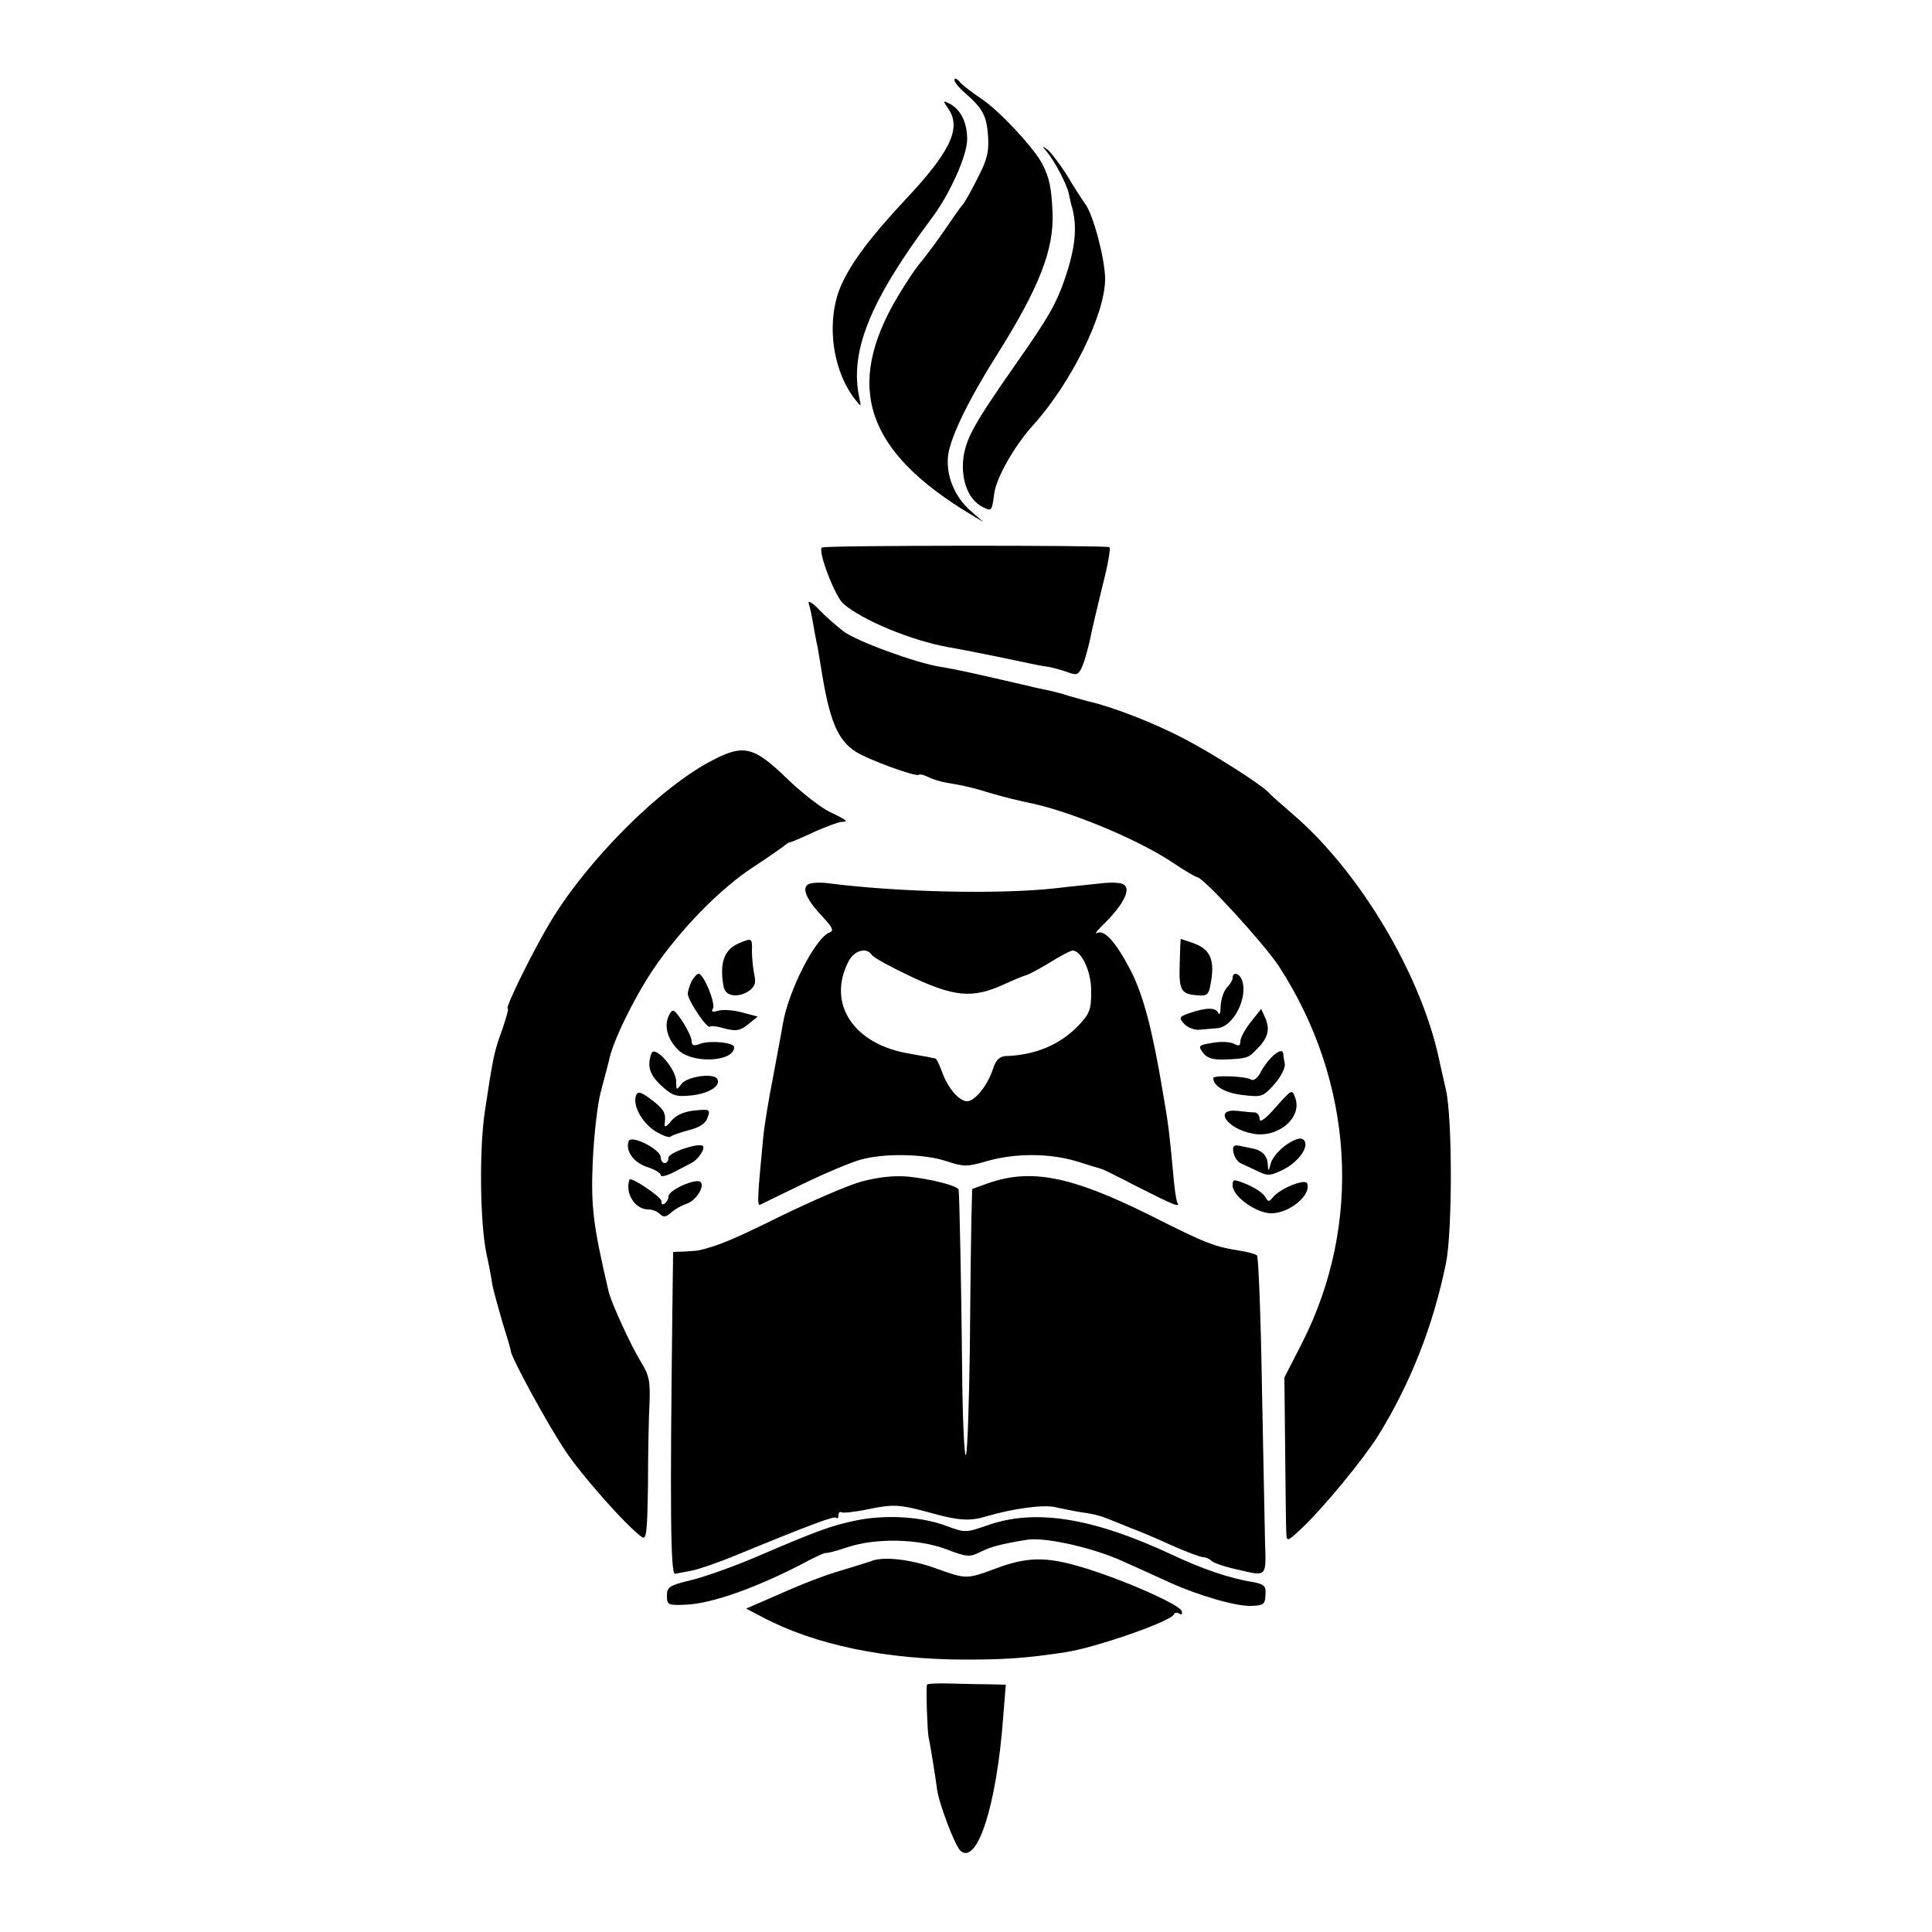
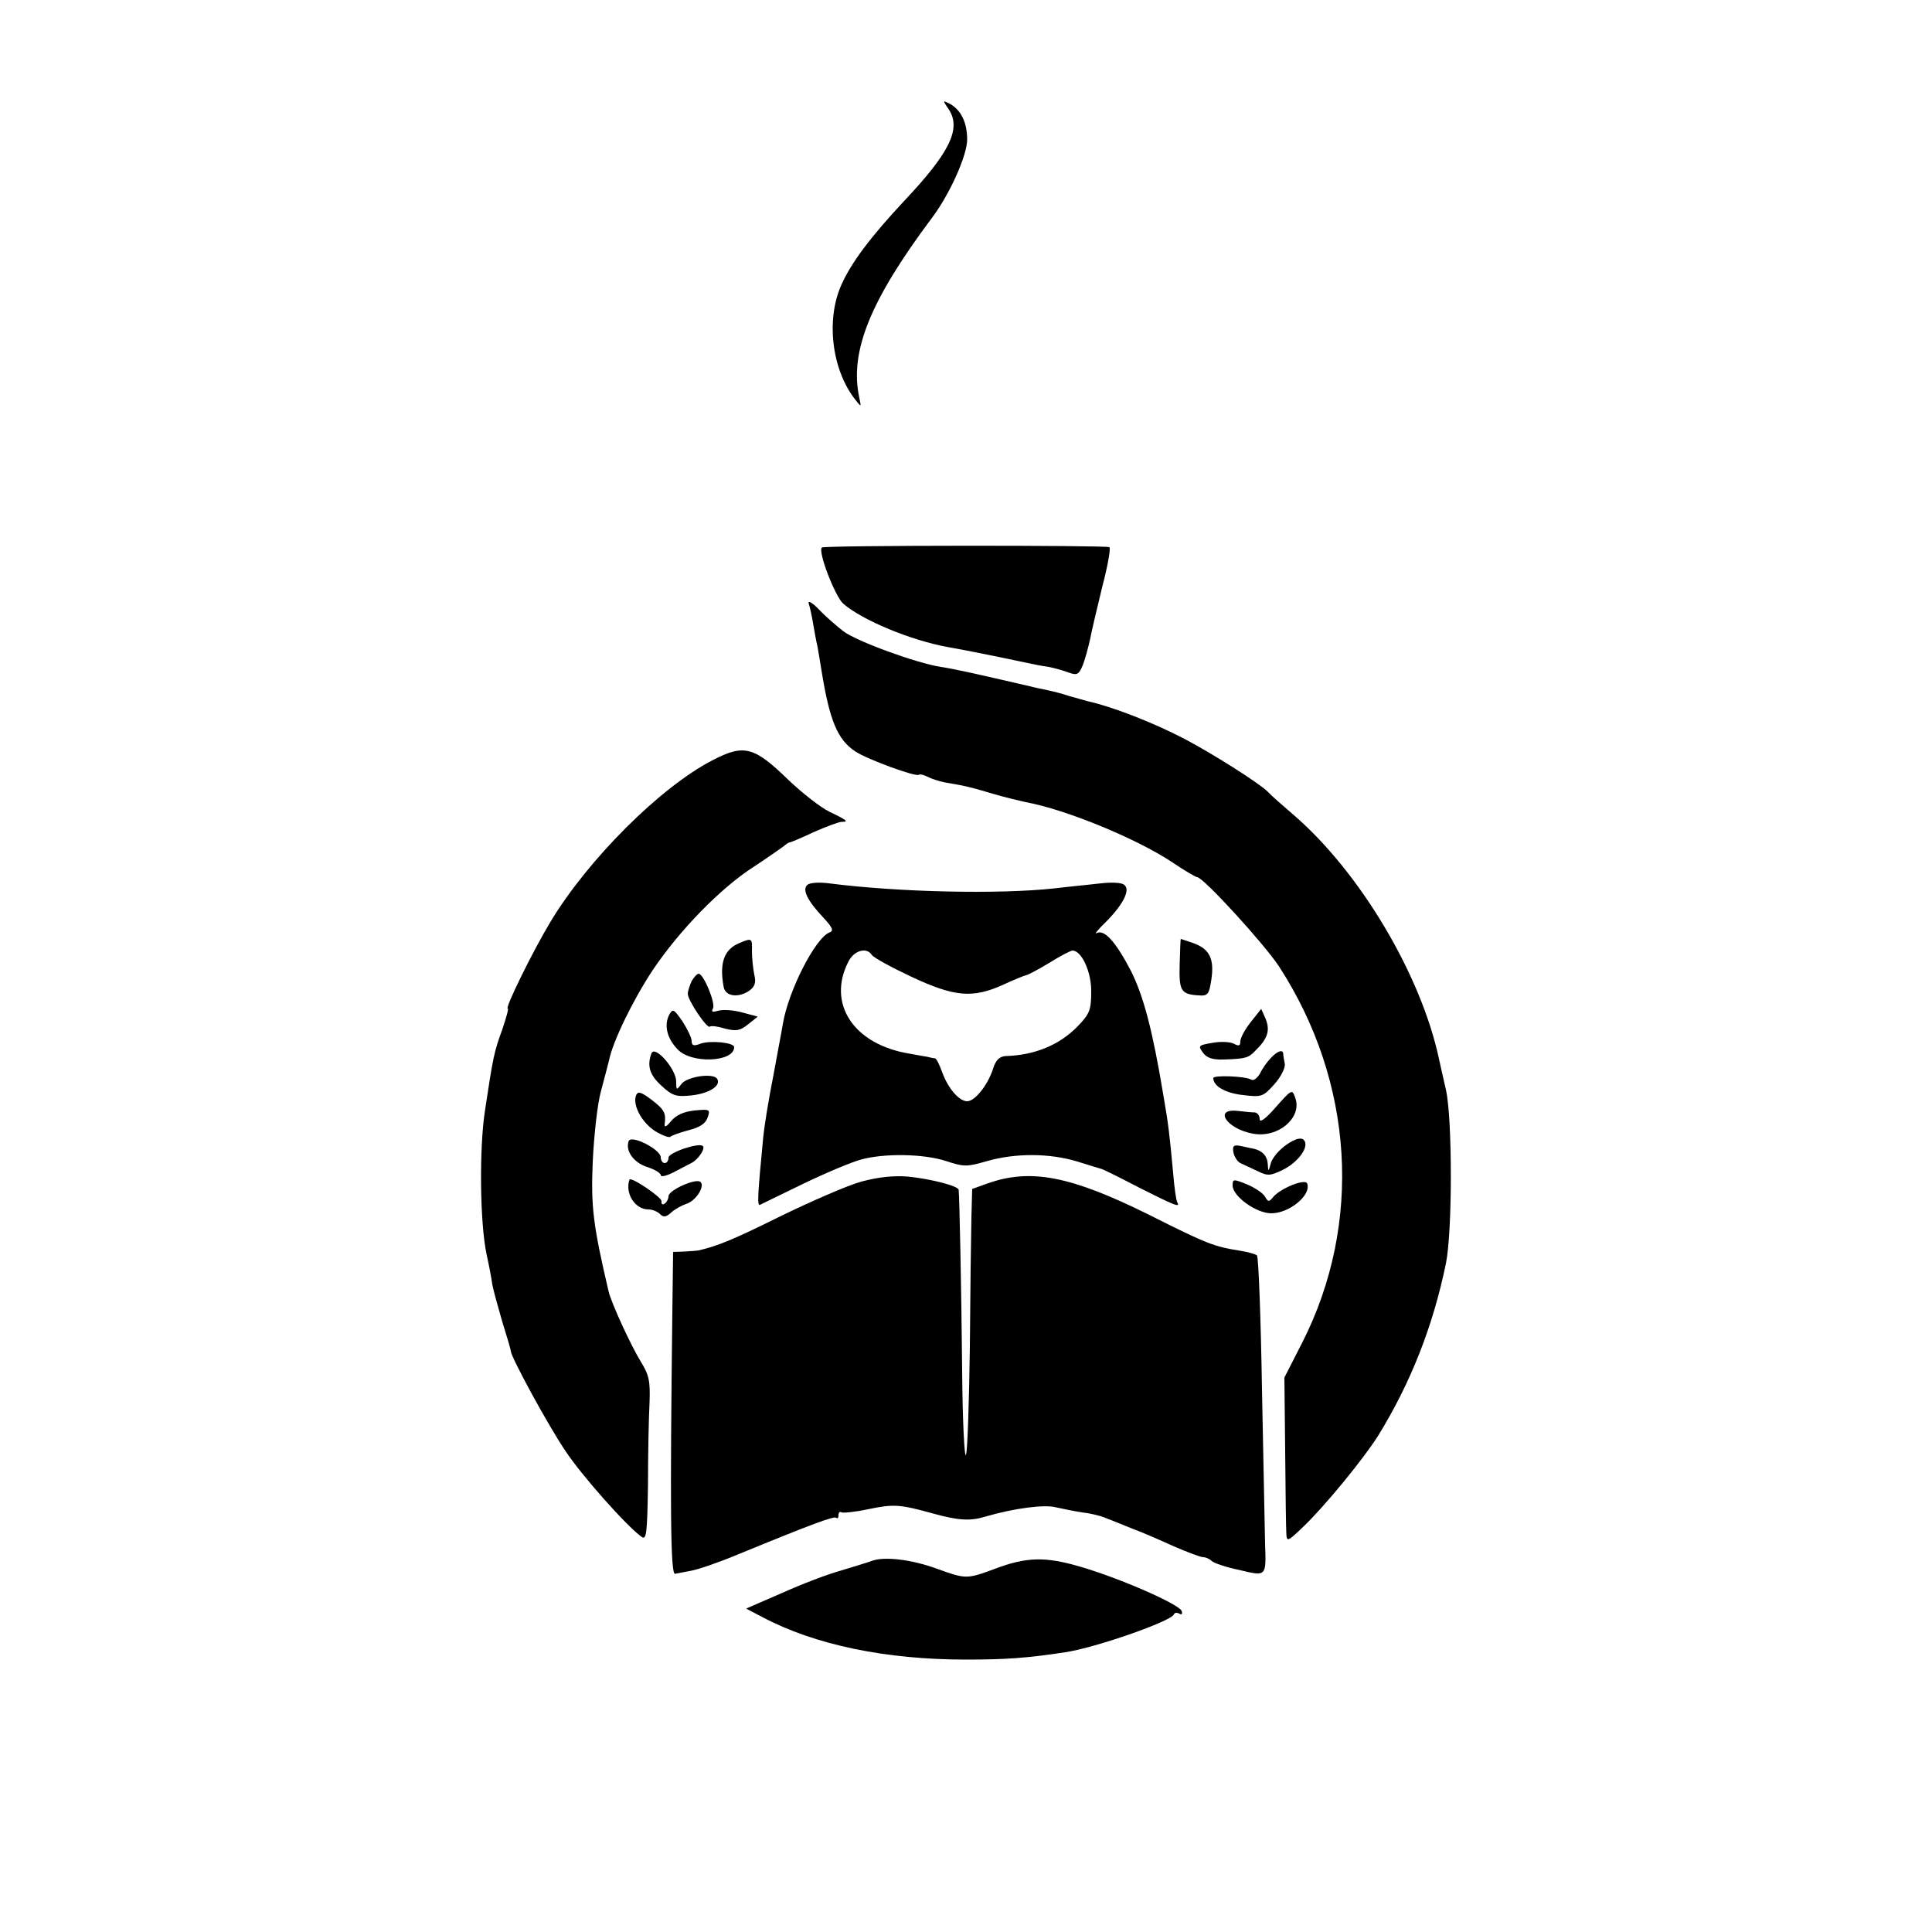
<svg xmlns="http://www.w3.org/2000/svg" version="1.0" width="500pt" height="500pt" viewBox="0 0 500 500" preserveAspectRatio="xMidYMid meet">
  <g transform="translate(0,500) scale(0.1,-0.1)" fill="#000000" stroke="none">
-     <path d="M2470 4793 c0 -5 12 -21 28 -34 45 -40 55 -57 59 -110 3 -42 -2 -62 -28 -112 -17 -34 -34 -64 -38 -67 -3 -3 -23 -31 -44 -62 -21 -31 -49 -68 -61 -83 -13 -14 -41 -56 -63 -93 -139 -234 -82 -401 192 -565 l30 -18 -32 28 c-44 38 -66 95 -59 147 8 49 52 140 125 256 111 176 149 275 145 370 -3 66 -8 89 -27 127 -24 43 -110 136 -158 168 -24 16 -50 36 -56 44 -7 8 -13 10 -13 4z" />
    <path d="M2456 4716 c32 -50 1 -112 -116 -236 -85 -91 -136 -158 -162 -216 -41 -90 -26 -221 36 -299 15 -19 15 -19 10 5 -26 119 27 251 187 465 47 62 92 163 92 204 0 44 -16 76 -44 92 -20 10 -20 10 -3 -15z" />
-     <path d="M2711 4605 c20 -25 49 -80 55 -106 2 -10 6 -29 10 -41 12 -51 6 -103 -21 -182 -22 -63 -43 -100 -124 -215 -111 -159 -131 -195 -138 -248 -6 -56 13 -105 48 -124 25 -13 26 -13 32 33 5 41 52 124 101 178 99 110 186 287 186 378 0 49 -29 161 -50 192 -10 14 -32 48 -49 77 -18 28 -40 57 -49 65 -16 12 -16 11 -1 -7z" />
    <path d="M2127 3583 c-11 -10 34 -126 55 -145 49 -43 177 -96 273 -113 41 -7 140 -27 205 -41 14 -3 38 -8 54 -10 16 -3 40 -10 53 -15 20 -7 25 -5 35 19 6 15 14 45 19 67 4 22 19 84 32 138 14 53 22 99 18 101 -9 5 -739 5 -744 -1z" />
    <path d="M2093 3438 c3 -9 8 -32 11 -50 3 -18 8 -46 12 -63 3 -16 7 -43 10 -60 21 -131 42 -180 88 -210 30 -20 158 -67 164 -60 3 2 12 0 22 -5 9 -5 30 -12 46 -15 54 -9 69 -13 126 -30 31 -9 69 -18 83 -21 103 -19 284 -93 378 -155 32 -22 62 -39 65 -39 16 0 173 -172 212 -231 194 -299 217 -665 60 -974 l-46 -90 2 -190 c1 -104 2 -201 3 -213 1 -23 3 -22 42 15 54 51 157 176 196 238 83 135 141 280 175 445 17 83 17 375 0 450 -7 30 -15 66 -18 80 -47 219 -205 483 -375 630 -29 25 -60 52 -68 61 -23 23 -147 101 -216 137 -80 42 -189 84 -249 97 -10 3 -33 9 -50 14 -17 6 -42 12 -56 15 -14 3 -34 7 -45 10 -138 32 -196 45 -230 50 -64 10 -217 66 -252 92 -18 14 -47 39 -64 57 -17 18 -29 24 -26 15z" />
    <path d="M1845 3033 c-135 -69 -323 -257 -420 -418 -46 -76 -119 -225 -111 -225 3 0 -4 -24 -14 -54 -21 -57 -24 -71 -45 -211 -15 -98 -13 -288 4 -370 6 -27 13 -63 15 -79 3 -16 15 -59 26 -97 12 -38 22 -72 22 -76 1 -16 97 -193 142 -259 41 -62 157 -193 196 -221 13 -10 15 7 17 135 0 81 2 176 4 212 2 55 -1 71 -22 105 -26 42 -77 153 -84 183 -40 171 -46 219 -41 335 3 67 12 149 21 182 9 33 18 69 21 80 9 48 62 157 113 234 69 103 176 213 262 268 35 23 69 47 76 52 7 6 14 11 17 11 3 0 31 12 63 27 32 14 64 26 71 26 19 0 15 4 -31 26 -23 11 -70 48 -105 81 -90 88 -116 95 -197 53z" />
    <path d="M2091 2711 c-17 -11 -2 -42 41 -87 23 -25 26 -33 15 -37 -37 -14 -107 -152 -121 -237 -3 -19 -15 -80 -25 -136 -11 -55 -23 -127 -26 -160 -14 -145 -16 -176 -8 -172 4 2 55 27 113 55 58 28 125 56 148 62 61 17 164 15 221 -4 46 -15 53 -15 105 0 73 21 162 21 234 -1 31 -10 59 -18 62 -19 3 0 47 -22 97 -48 93 -47 108 -53 100 -39 -3 4 -8 39 -11 77 -10 107 -12 124 -26 205 -27 162 -50 251 -83 317 -39 75 -69 109 -89 98 -7 -4 4 10 26 31 45 46 63 84 44 95 -7 5 -33 6 -58 3 -25 -3 -79 -8 -120 -13 -146 -16 -406 -10 -585 13 -22 3 -46 2 -54 -3z m165 -182 c4 -7 50 -32 103 -57 111 -52 158 -56 236 -21 28 13 55 24 60 25 6 1 34 16 62 33 27 17 54 31 59 31 24 -1 49 -57 48 -107 0 -46 -4 -57 -34 -88 -47 -49 -112 -76 -187 -78 -16 -1 -26 -10 -33 -33 -14 -43 -47 -84 -67 -84 -21 0 -50 34 -65 76 -7 19 -14 34 -18 35 -3 0 -12 2 -20 4 -8 1 -28 5 -45 8 -145 23 -216 129 -159 239 15 29 47 37 60 17z" />
    <path d="M1915 2560 c-41 -16 -54 -52 -42 -115 5 -24 38 -28 66 -9 15 11 18 21 13 42 -3 15 -6 42 -6 60 1 34 0 35 -31 22z" />
    <path d="M3053 2505 c-2 -69 3 -78 48 -81 25 -2 28 2 34 41 8 54 -5 79 -46 94 -18 6 -32 11 -33 11 -1 0 -2 -29 -3 -65z" />
    <path d="M1790 2461 c-5 -11 -10 -26 -10 -33 0 -17 50 -91 57 -85 2 3 20 1 39 -5 29 -7 39 -6 60 11 l25 20 -41 11 c-22 6 -50 8 -62 4 -14 -4 -18 -3 -13 6 8 12 -24 90 -37 90 -4 0 -12 -9 -18 -19z" />
-     <path d="M3190 2469 c0 -6 -7 -17 -15 -25 -8 -9 -15 -30 -16 -47 0 -18 -3 -26 -6 -19 -6 15 -30 15 -72 1 -30 -10 -31 -13 -16 -29 8 -9 26 -16 38 -15 12 1 33 3 47 4 42 3 81 80 64 125 -7 18 -24 22 -24 5z" />
    <path d="M1732 2374 c-14 -27 -6 -61 21 -89 35 -39 147 -34 147 5 0 12 -62 18 -87 9 -18 -7 -23 -5 -23 7 0 8 -11 31 -24 51 -22 32 -25 33 -34 17z" />
    <path d="M3237 2355 c-15 -19 -27 -41 -27 -50 0 -12 -4 -13 -17 -6 -10 5 -35 6 -56 2 -35 -6 -37 -7 -24 -25 10 -14 25 -19 55 -18 56 2 63 4 81 23 32 31 38 52 27 81 l-12 27 -27 -34z" />
    <path d="M1686 2274 c-12 -32 -5 -56 26 -84 28 -26 38 -29 77 -25 46 5 78 25 67 43 -10 16 -79 6 -93 -14 -12 -16 -13 -16 -13 7 0 32 -55 95 -64 73z" />
    <path d="M3289 2262 c-9 -9 -22 -27 -28 -40 -7 -12 -17 -20 -23 -16 -14 9 -98 12 -98 4 0 -21 31 -39 77 -44 49 -6 52 -4 81 28 17 19 29 43 27 53 -2 10 -4 21 -4 26 -1 12 -15 7 -32 -11z" />
    <path d="M1646 2165 c-9 -25 14 -69 49 -92 18 -11 36 -18 40 -15 4 4 25 11 47 17 28 7 44 17 49 32 8 22 6 23 -34 19 -28 -3 -47 -12 -60 -27 -11 -14 -18 -18 -17 -9 4 29 0 38 -34 64 -27 20 -35 23 -40 11z" />
    <path d="M3302 2135 c-26 -30 -42 -42 -42 -31 0 9 -6 16 -12 17 -7 0 -28 2 -45 4 -64 7 -28 -47 40 -59 65 -12 128 42 109 93 -8 23 -9 22 -50 -24z" />
    <path d="M1627 2047 c-9 -25 12 -55 47 -67 20 -6 36 -16 36 -21 0 -6 15 -2 33 7 17 9 38 20 46 24 17 8 37 37 30 44 -10 10 -89 -17 -89 -30 0 -8 -4 -14 -10 -14 -5 0 -10 7 -10 15 0 20 -76 59 -83 42z" />
    <path d="M3330 2038 c-19 -13 -37 -34 -41 -48 -6 -23 -7 -23 -8 -3 -1 21 -14 35 -36 40 -5 1 -20 4 -33 7 -19 4 -23 1 -20 -16 2 -11 10 -24 18 -28 8 -4 28 -13 45 -21 26 -13 33 -12 66 4 40 20 69 61 53 77 -7 7 -22 3 -44 -12z" />
    <path d="M2229 1942 c-36 -10 -130 -51 -210 -90 -123 -61 -163 -77 -211 -88 -5 -1 -21 -2 -37 -3 l-29 -1 -2 -157 c-6 -499 -5 -678 7 -676 6 1 25 5 42 8 17 3 70 21 118 41 197 81 252 101 257 96 4 -3 6 0 6 7 0 7 4 10 8 7 4 -2 35 1 68 8 67 14 82 13 169 -11 65 -18 96 -20 135 -8 75 22 154 32 183 24 18 -4 48 -10 67 -13 19 -2 46 -8 60 -14 14 -5 45 -18 70 -28 25 -9 73 -30 108 -46 35 -15 69 -28 76 -28 6 0 16 -4 22 -10 5 -5 37 -16 71 -23 71 -17 70 -18 67 68 -1 33 -4 213 -8 399 -3 187 -9 343 -13 347 -5 4 -24 9 -43 12 -68 11 -85 17 -234 92 -205 102 -309 122 -421 82 l-39 -14 -2 -74 c-1 -41 -3 -191 -4 -334 -2 -143 -6 -269 -10 -280 -4 -11 -9 88 -10 220 -2 214 -7 450 -9 466 -2 10 -72 28 -131 34 -37 3 -76 -1 -121 -13z" />
    <path d="M1629 1947 c-12 -35 14 -77 49 -77 10 0 23 -5 30 -12 9 -9 16 -8 29 4 10 9 27 18 38 22 25 7 50 45 38 57 -11 11 -83 -21 -83 -37 0 -7 -5 -16 -10 -19 -6 -4 -9 -1 -8 6 2 10 -80 65 -83 56z" />
    <path d="M3190 1932 c0 -28 61 -72 100 -72 47 0 104 47 93 77 -5 14 -71 -13 -89 -36 -10 -12 -12 -12 -20 2 -5 9 -26 23 -47 32 -35 14 -37 14 -37 -3z" />
-     <path d="M2215 1065 c-66 -14 -101 -27 -255 -93 -58 -25 -134 -52 -170 -61 -58 -14 -64 -18 -64 -41 0 -23 3 -25 47 -23 69 2 191 46 319 114 21 11 41 20 45 20 5 -1 30 6 57 15 73 24 181 22 254 -5 54 -21 62 -21 88 -8 28 14 54 21 121 32 47 8 175 -21 252 -57 36 -16 89 -40 117 -53 75 -34 174 -63 213 -61 31 1 35 4 36 28 2 24 -3 28 -34 34 -58 9 -131 34 -209 71 -204 95 -352 119 -475 76 -58 -20 -59 -20 -108 -2 -63 24 -157 30 -234 14z" />
    <path d="M2255 960 c-11 -4 -47 -15 -80 -25 -33 -9 -101 -35 -152 -58 l-92 -40 42 -22 c136 -72 319 -110 527 -110 104 0 158 4 257 19 79 12 274 80 281 98 2 5 8 5 14 2 6 -4 9 -1 6 7 -6 17 -158 84 -261 114 -91 27 -140 26 -222 -5 -73 -27 -75 -27 -150 0 -65 24 -138 33 -170 20z" />
-     <path d="M2399 640 c-3 -13 1 -117 4 -135 5 -22 19 -111 22 -135 4 -35 47 -149 61 -160 43 -37 93 117 110 343 l7 87 -39 1 c-21 0 -67 1 -102 2 -34 1 -62 0 -63 -3z" />
  </g>
</svg>